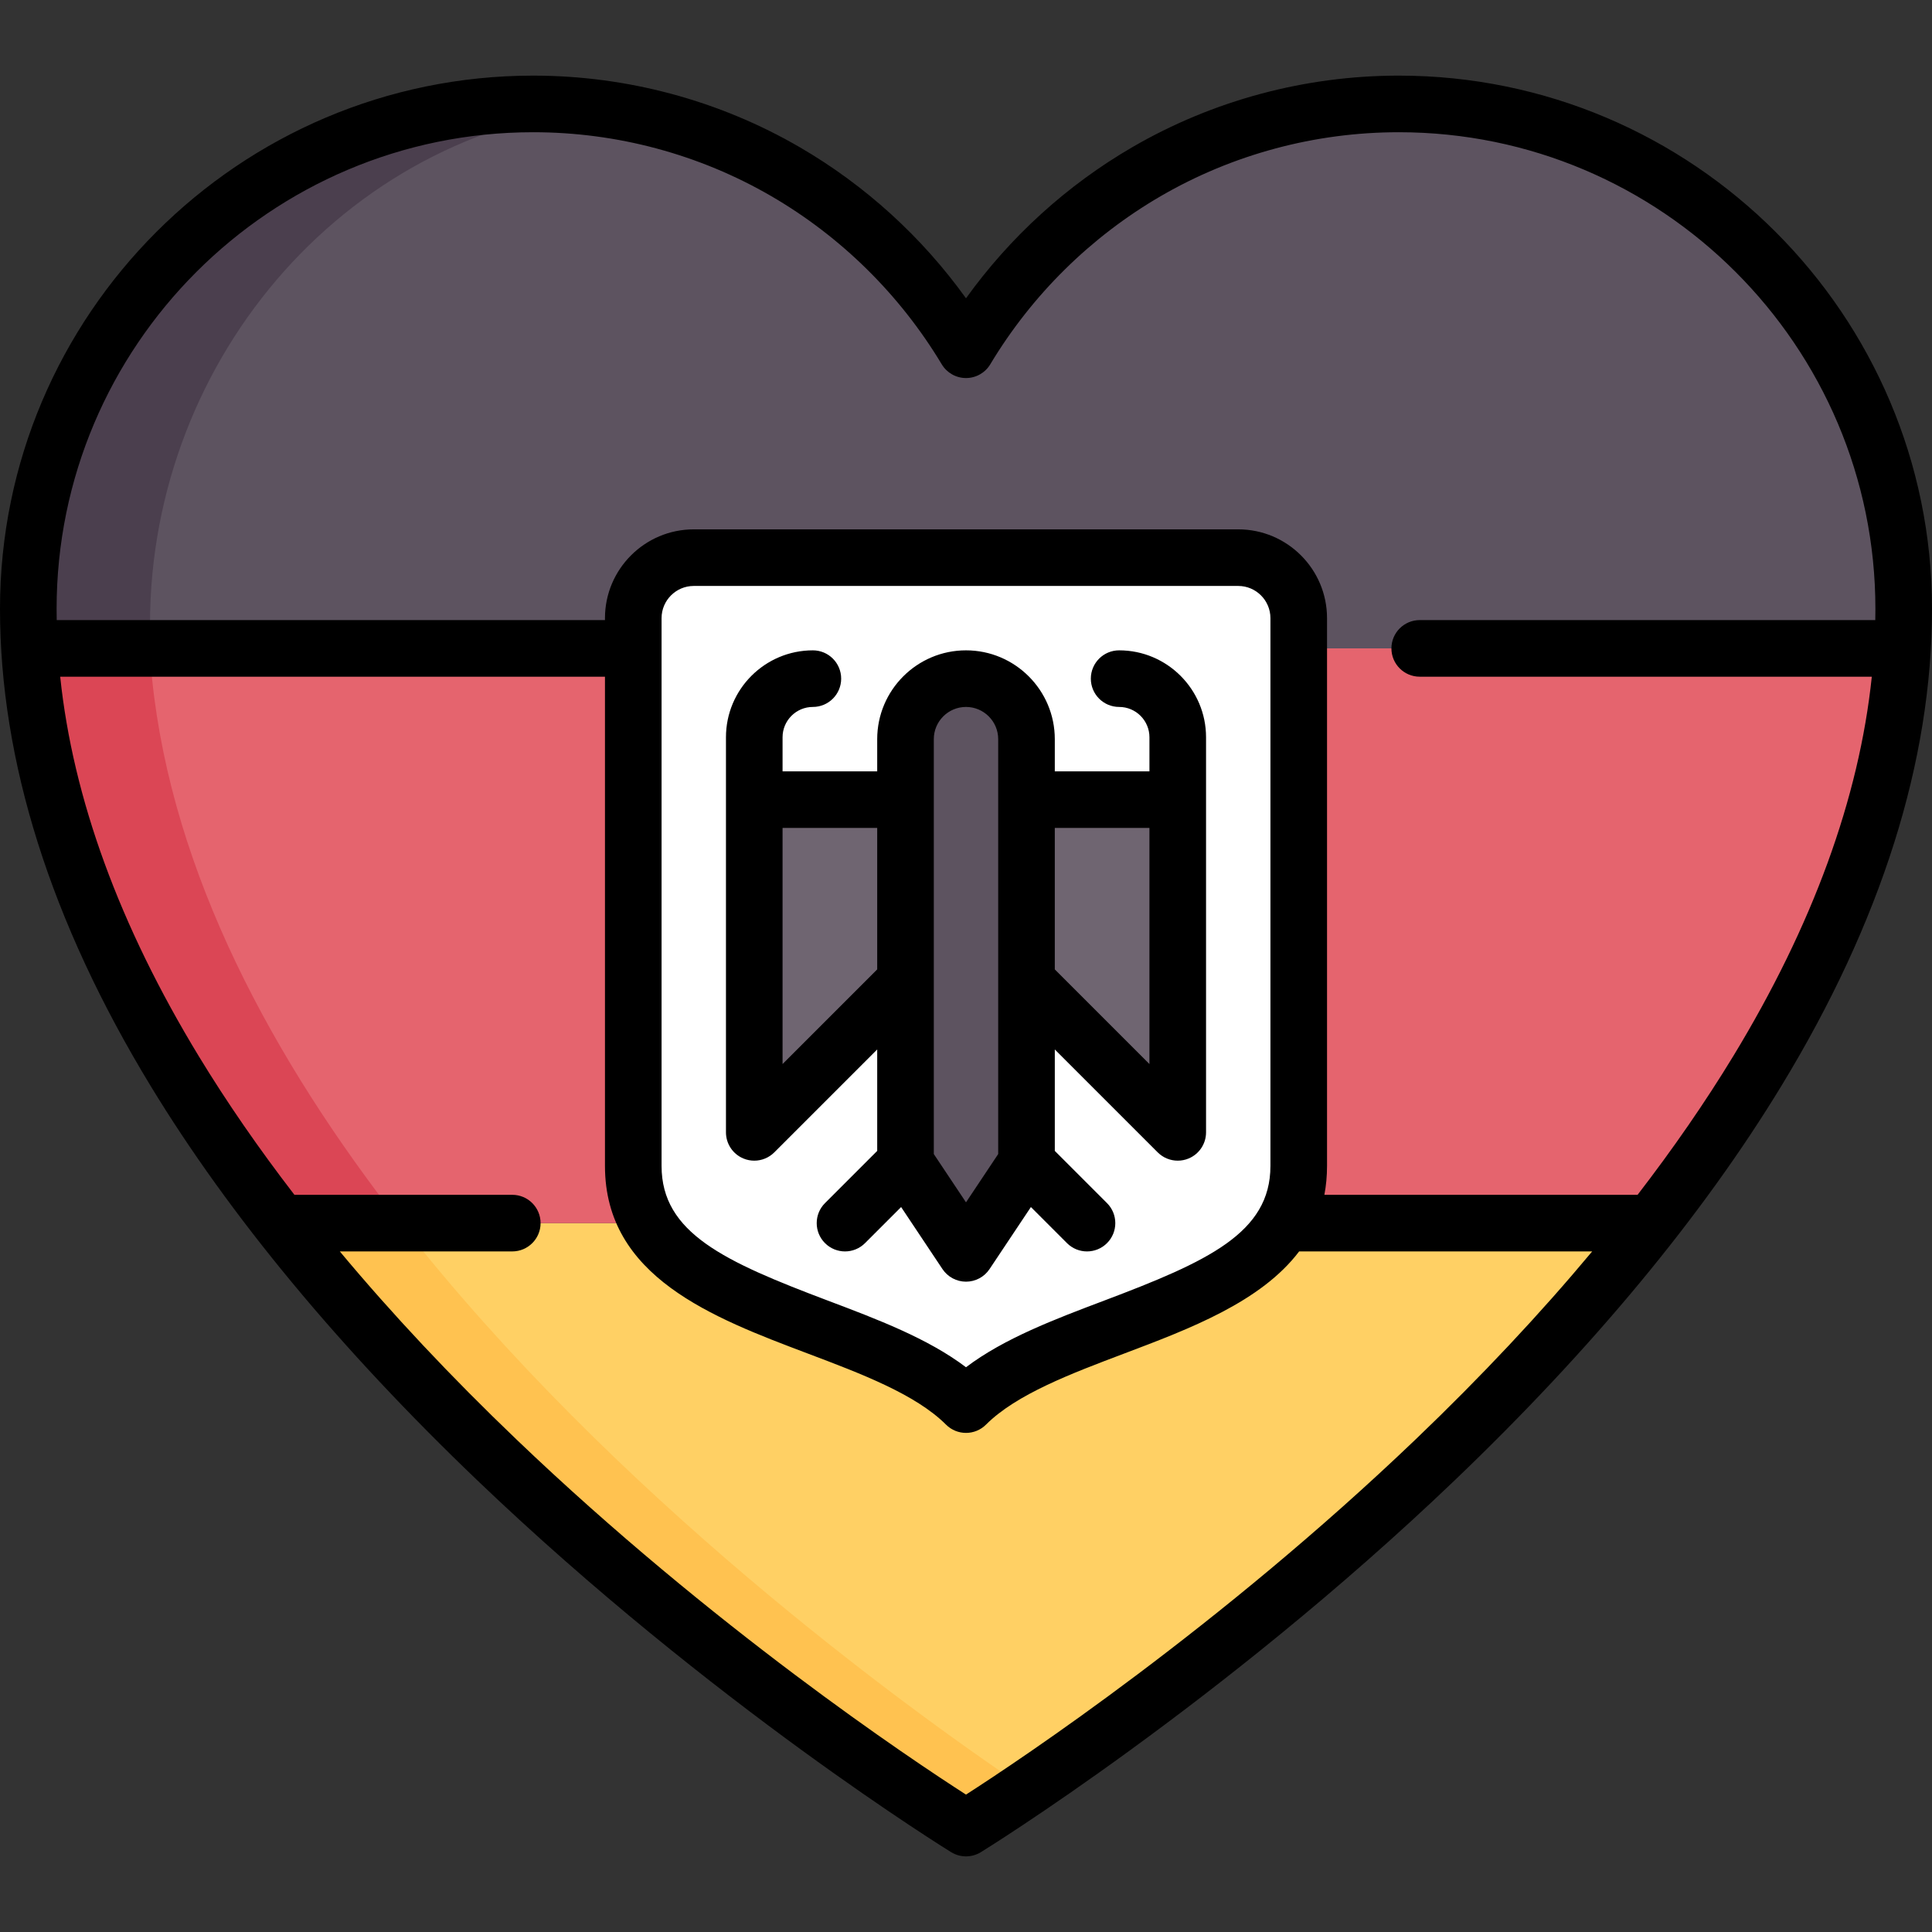
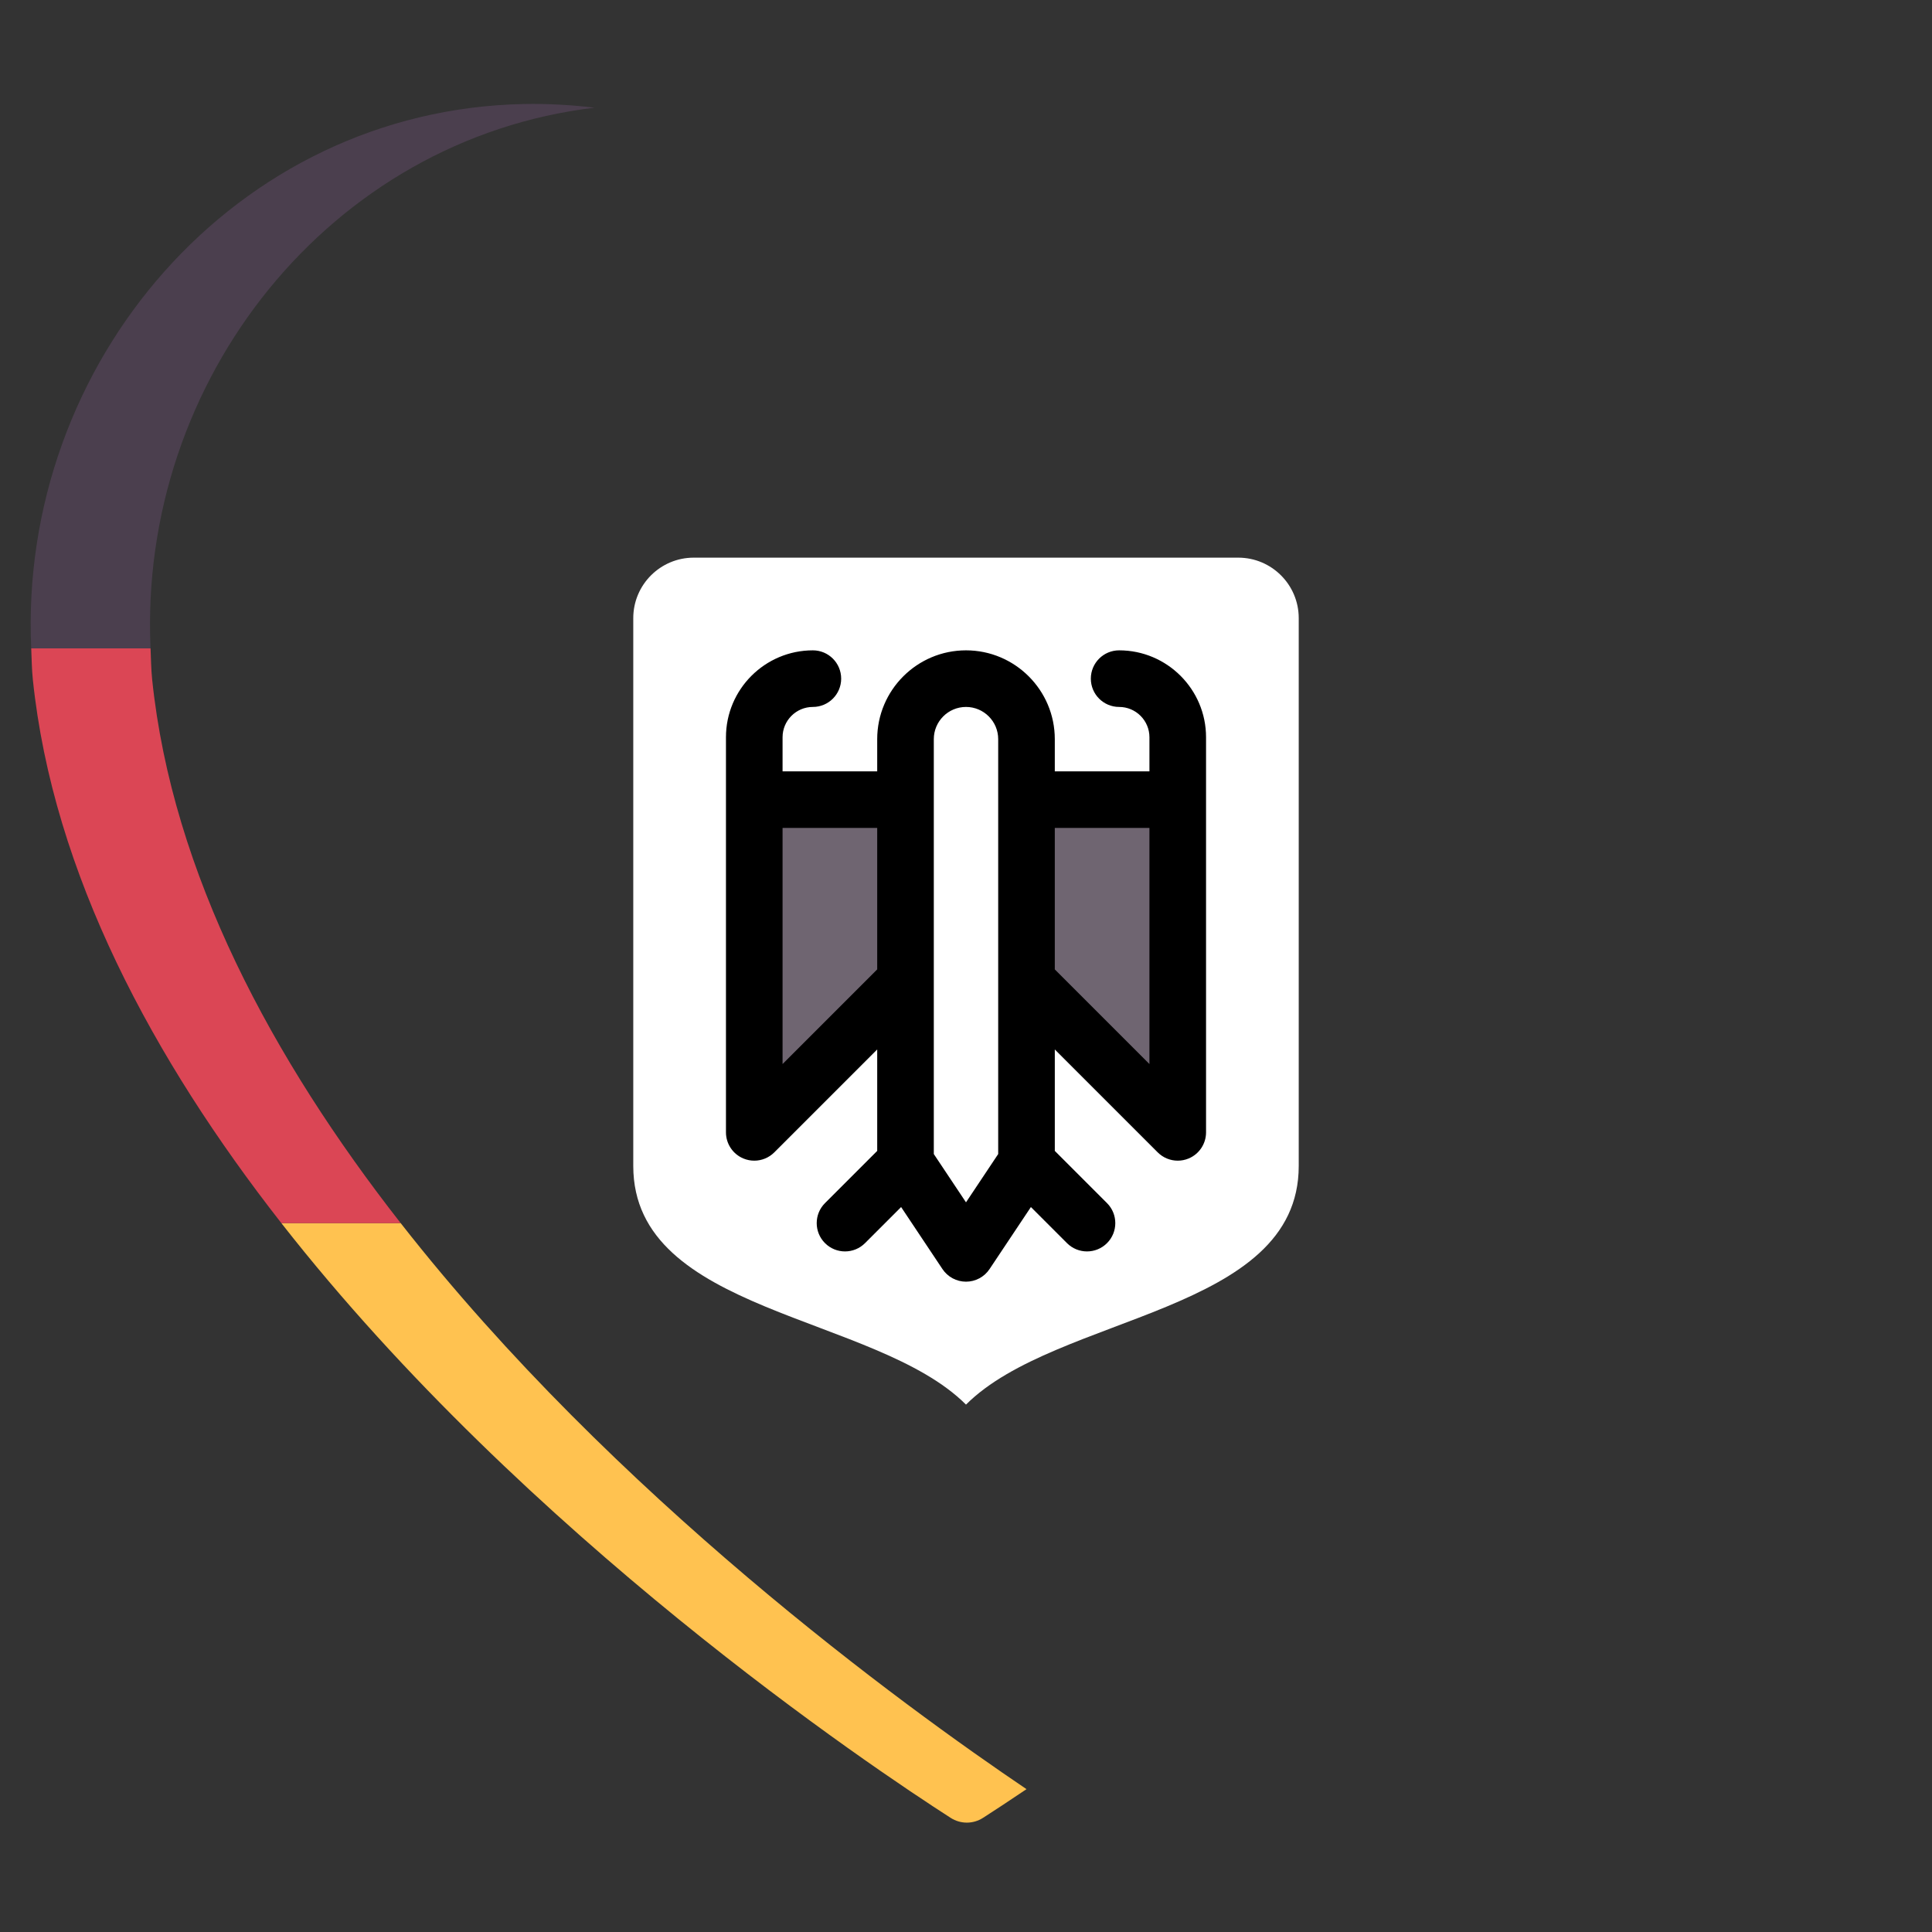
<svg xmlns="http://www.w3.org/2000/svg" id="Capa_1" height="512" viewBox="0 0 512 512" width="512">
  <rect x="0" y="0" width="512" height="512" fill="#333333" stroke="none" />
-   <path d="m74.561 324.137c64.898 82.962 156.58 144.265 177.361 157.606 2.645 1.698 5.953 1.698 8.599 0 20.781-13.341 112.463-74.644 177.361-157.606z" fill="#ffd064" />
-   <path d="m8.275 171.831c.124 2.745.139 5.475.426 8.24 5.339 51.436 31.943 100.708 65.861 144.067h363.32c33.918-43.358 60.521-92.631 65.86-144.067.287-2.764.302-5.495.426-8.24z" fill="#e5646e" />
-   <path d="m373.589 27.567c-45.689-.895-86.173 21.189-110.954 55.407-3.175 4.385-9.653 4.385-12.828 0-24.781-34.218-65.265-56.302-110.955-55.407-76.511 1.499-133.986 68.683-130.577 144.264h495.892c3.409-75.581-54.066-142.765-130.578-144.264z" fill="#5d5360" />
+   <path d="m74.561 324.137z" fill="#ffd064" />
  <path d="m328.145 147.783c8.854 0 16.032 7.178 16.032 16.032v145.181c0 39.19-64.13 39.19-88.177 63.239-24.048-24.049-88.177-24.049-88.177-63.239v-145.181c0-8.854 7.178-16.032 16.032-16.032z" fill="#fff" />
  <path d="m106.184 324.137h-31.623c64.898 82.962 156.58 144.265 177.361 157.606 2.645 1.698 5.953 1.698 8.599 0 2.698-1.732 6.638-4.309 11.513-7.601-32.651-22.043-109.358-77.788-165.85-150.005z" fill="#ffc250" />
  <path d="m40.323 180.071c-.287-2.764-.302-5.495-.426-8.24h-31.622c.124 2.745.139 5.475.426 8.24 5.339 51.436 31.943 100.708 65.861 144.067h31.623c-33.919-43.359-60.523-92.631-65.862-144.067z" fill="#db4655" />
  <path d="m157.565 28.54c-6.123-.735-12.361-1.098-18.713-.974-76.511 1.5-133.986 68.684-130.577 144.265h31.623c-3.214-71.258 47.695-134.971 117.667-143.291z" fill="#4b3f4e" />
-   <path d="m256 179.847c-8.854 0-16.032 7.178-16.032 16.032v104.945c0 4.748 1.405 9.389 4.039 13.34l5.324 7.985c3.173 4.759 10.167 4.759 13.34 0l5.324-7.985c2.634-3.95 4.039-8.592 4.039-13.34v-104.945c-.002-8.854-7.18-16.032-16.034-16.032z" fill="#5d5360" />
  <path d="m239.968 260.008-40.081 40.081v-88.177h40.081z" fill="#6f6571" />
  <path d="m272.032 260.008 40.081 40.081v-88.177h-40.081z" fill="#6f6571" />
-   <path d="m370.692 20.04c-24.835 0-49.258 6.56-70.629 18.971-17.319 10.059-32.375 23.768-44.063 40.038-11.688-16.27-26.744-29.979-44.063-40.037-21.371-12.411-45.794-18.971-70.629-18.971-77.918-.001-141.308 63.39-141.308 141.307 0 40.355 13.431 82.896 39.92 126.442 20.951 34.442 50.103 69.629 86.645 104.585 61.989 59.296 124.887 98.094 125.515 98.479 1.203.737 2.561 1.105 3.919 1.105s2.717-.369 3.919-1.105c.628-.385 63.526-39.182 125.515-98.479 36.542-34.956 65.694-70.143 86.645-104.585 26.491-43.546 39.922-86.087 39.922-126.442 0-77.917-63.39-141.308-141.308-141.308zm4.572 361.307c-52.036 49.815-104.72 84.893-119.265 94.239-14.519-9.326-67.043-44.287-119.064-94.049-17.399-16.644-33.048-33.313-46.882-49.899h45.706c4.142 0 7.5-3.358 7.5-7.5s-3.358-7.5-7.5-7.5h-57.737c-9.464-12.294-17.915-24.524-25.286-36.642-21.083-34.658-33.413-68.433-36.784-100.665h144.371v129.665c0 29.406 28.549 40.188 53.737 49.7 14.058 5.309 28.594 10.799 36.637 18.841 1.464 1.465 3.384 2.197 5.303 2.197s3.839-.732 5.303-2.197c8.043-8.043 22.579-13.532 36.637-18.841 17.317-6.54 36.222-13.679 46.347-27.059h77.659c-13.781 16.523-29.363 33.129-46.682 49.71zm-38.587-72.351c0 17.756-16.637 25.32-44.037 35.667-13.086 4.942-26.548 10.026-36.64 17.673-10.092-7.647-23.554-12.731-36.64-17.673-27.4-10.348-44.037-17.912-44.037-35.667v-145.181c0-4.705 3.828-8.532 8.532-8.532h144.29c4.705 0 8.532 3.828 8.532 8.532zm122.661-29.122c-7.389 12.158-15.863 24.428-25.359 36.763h-83.004c.457-2.4.702-4.941.702-7.641v-145.181c0-12.976-10.557-23.532-23.532-23.532h-144.29c-12.976 0-23.532 10.556-23.532 23.532v.516h-145.292c-.018-.996-.031-1.99-.031-2.982 0-69.647 56.661-126.309 126.308-126.309 22.192 0 44.01 5.859 63.096 16.943 18.502 10.746 34.121 26.155 45.166 44.562 1.355 2.259 3.797 3.641 6.431 3.641s5.076-1.382 6.431-3.641c11.045-18.407 26.663-33.816 45.166-44.562 19.084-11.084 40.902-16.943 63.094-16.943 69.647 0 126.308 56.662 126.308 126.308 0 .992-.014 1.987-.031 2.982h-120.727c-4.142 0-7.5 3.358-7.5 7.5s3.358 7.5 7.5 7.5h119.806c-3.368 32.195-15.673 65.929-36.71 100.544z" />
  <path d="m296.582 172.347c-4.142 0-7.5 3.358-7.5 7.5s3.358 7.5 7.5 7.5c4.428 0 8.031 3.603 8.031 8.031v9.033h-25.081v-8.532c0-12.976-10.557-23.532-23.532-23.532s-23.532 10.556-23.532 23.532v8.532h-25.081v-9.033c0-4.428 3.603-8.031 8.031-8.031 4.142 0 7.5-3.358 7.5-7.5s-3.358-7.5-7.5-7.5c-12.7 0-23.031 10.332-23.031 23.031v104.711c0 3.033 1.827 5.768 4.63 6.929.928.384 1.902.571 2.869.571 1.952 0 3.87-.762 5.305-2.197l27.277-27.277v26.884l-13.835 13.836c-2.929 2.929-2.929 7.678 0 10.607 1.464 1.464 3.384 2.197 5.303 2.197s3.839-.732 5.303-2.197l9.563-9.563 10.958 16.437c1.391 2.087 3.732 3.34 6.24 3.34s4.85-1.253 6.24-3.34l10.958-16.437 9.563 9.563c1.464 1.465 3.384 2.197 5.303 2.197s3.839-.732 5.303-2.197c2.929-2.929 2.929-7.678 0-10.607l-13.835-13.836v-26.884l27.277 27.277c1.435 1.435 3.353 2.197 5.305 2.197.966 0 1.941-.187 2.869-.571 2.803-1.161 4.63-3.896 4.63-6.929v-104.711c0-12.699-10.332-23.031-23.031-23.031zm-89.195 109.635v-62.571h25.081v37.49zm48.613 36.65-8.532-12.798v-109.955c0-4.705 3.828-8.532 8.532-8.532s8.532 3.828 8.532 8.532v109.955zm23.532-61.73v-37.49h25.081v62.571z" />
</svg>